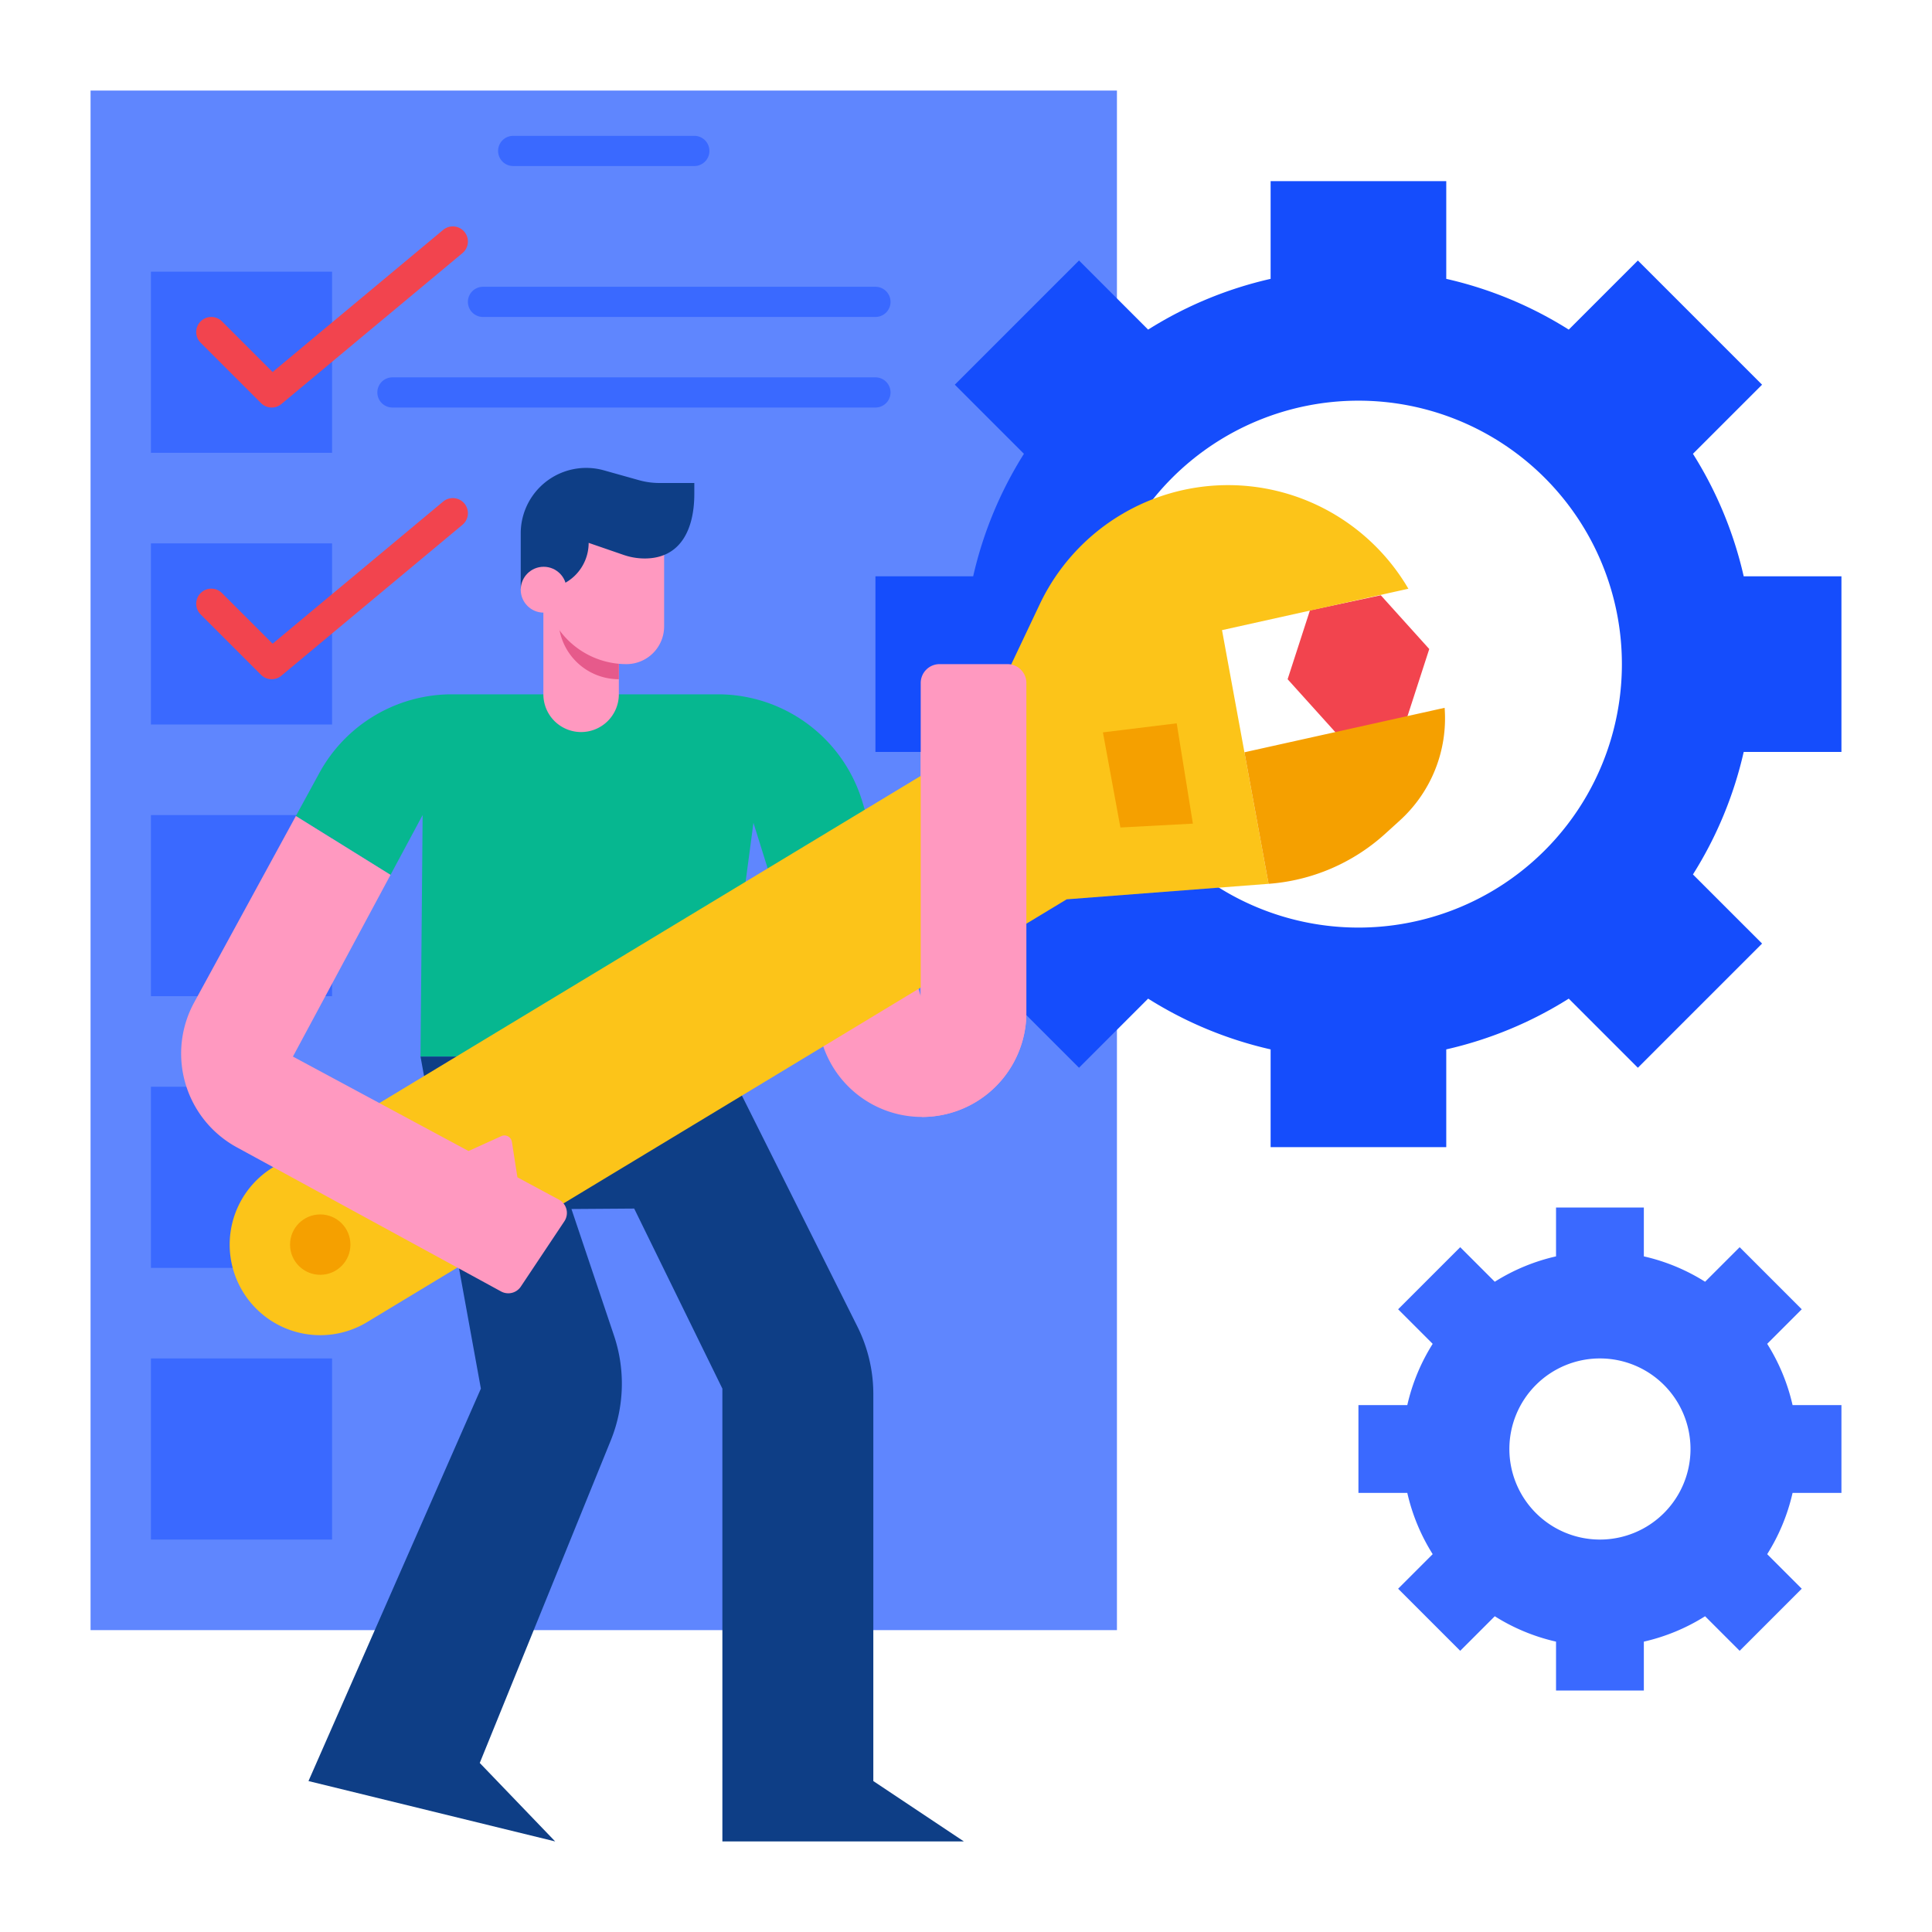
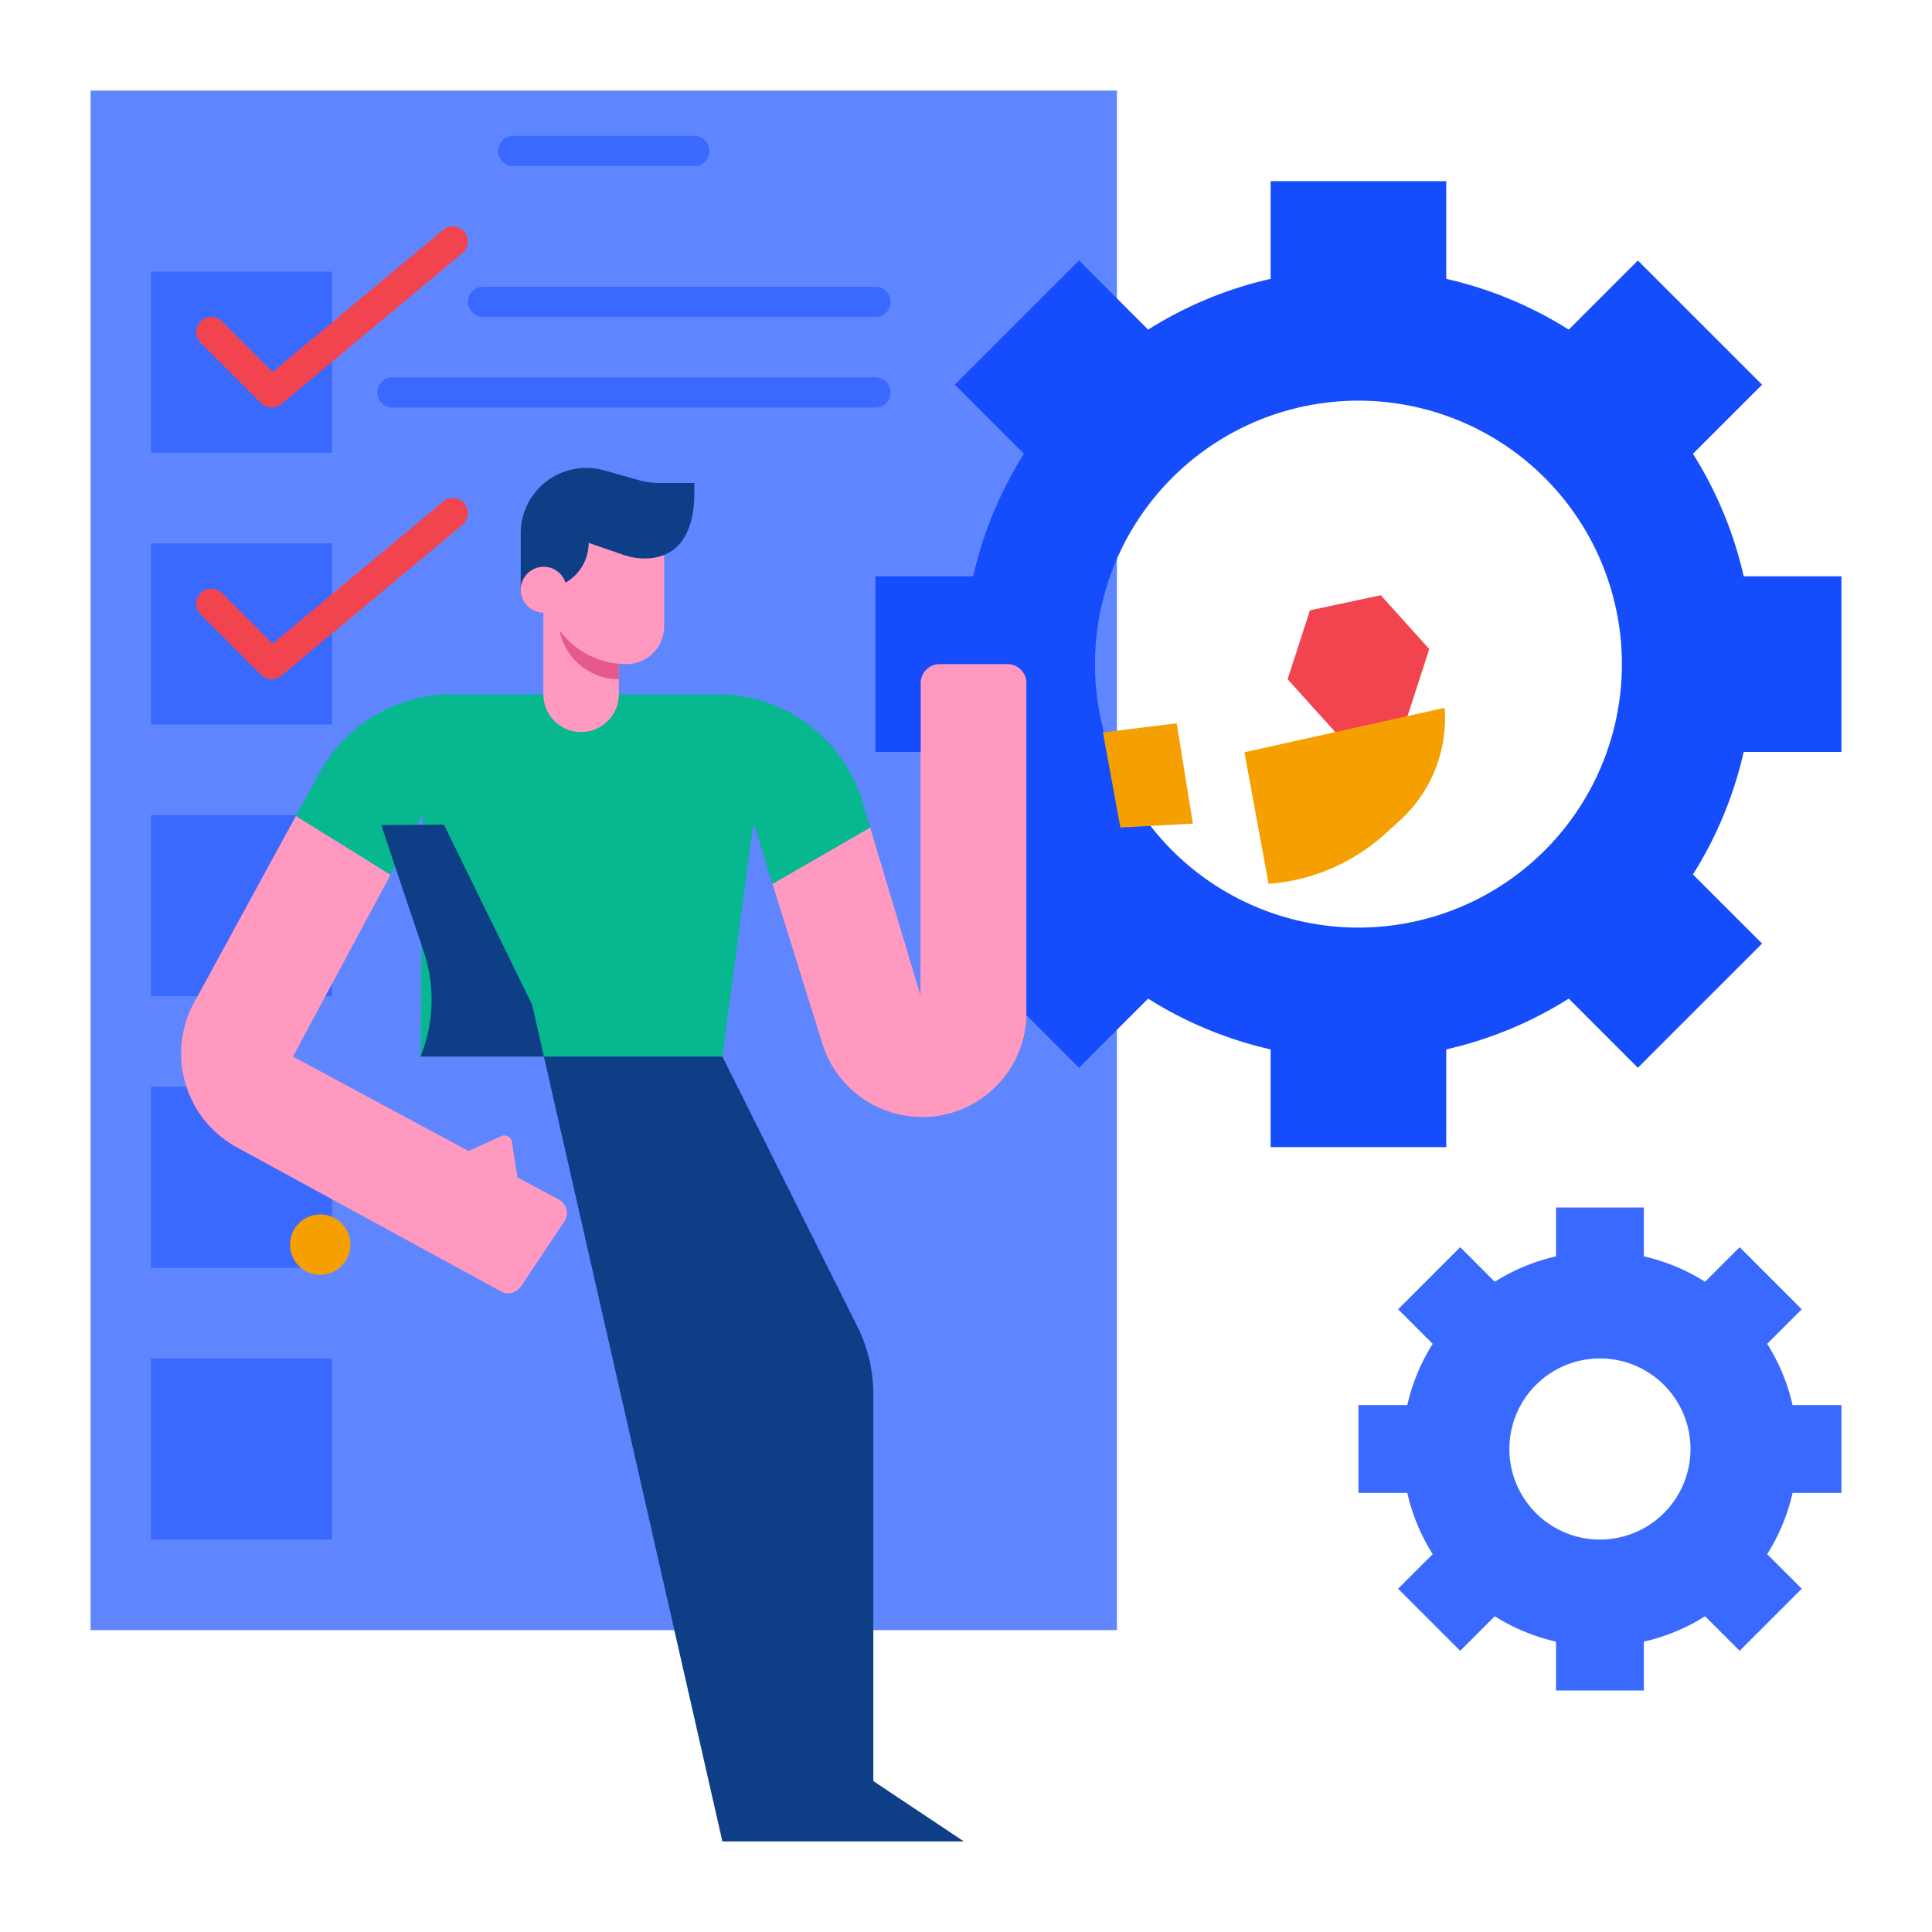
<svg xmlns="http://www.w3.org/2000/svg" height="512" viewBox="0 0 512 512" width="512">
  <g id="flat">
    <path d="m365.918 157.745-18.769 4.002-5.917 18.256 12.85 14.252 18.769-4.002 5.917-18.256z" fill="#f2444e" />
    <path d="m24 24h272v408h-272z" fill="#5f86fe" />
    <path d="m40 216h48v48h-48z" fill="#3a69ff" />
    <path d="m272 181v87.34a27.657 27.657 0 0 1 -54.06 8.24l-13.22-42.36 25.87-14.92 13.41 44.7v-83a5 5 0 0 1 5-5h18a5 5 0 0 1 5 5z" fill="#ff99c0" />
    <path d="m228.55 212.51 2.04 6.79-25.87 14.92-5.05-16.16-8.23 61.94h-80l.56-64-8.51 15.85-25.08-15.6 6.22-11.4a40.009 40.009 0 0 1 35.12-20.85h70.49a40 40 0 0 1 38.31 28.51z" fill="#06b790" />
    <g fill="#3a69ff">
      <path d="m40 72h48v48h-48z" />
      <path d="m40 144h48v48h-48z" />
      <path d="m40 288h48v48h-48z" />
      <path d="m40 360h48v48h-48z" />
    </g>
    <path d="m144 184v-28.134l20 15v13.134a10 10 0 0 1 -10 10 10 10 0 0 1 -10-10z" fill="#ff99c0" />
-     <path d="m191.439 488h64l-24-16v-102.557a40 40 0 0 0 -4.223-17.889l-35.777-71.554h-80l16 88-45.689 104 65.379 16-19.989-20.8 34.717-85.465a39.994 39.994 0 0 0 .857-27.8l-11.275-33.535 16.627-.117 23.373 47.717z" fill="#0e3e86" />
+     <path d="m191.439 488h64l-24-16v-102.557a40 40 0 0 0 -4.223-17.889l-35.777-71.554h-80a39.994 39.994 0 0 0 .857-27.8l-11.275-33.535 16.627-.117 23.373 47.717z" fill="#0e3e86" />
    <path d="m488 395.636v-23.272h-12.95a52.049 52.049 0 0 0 -6.726-16.232l9.159-9.159-16.456-16.456-9.159 9.159a52.049 52.049 0 0 0 -16.232-6.726v-12.95h-23.272v12.95a52.049 52.049 0 0 0 -16.232 6.726l-9.159-9.159-16.456 16.456 9.159 9.159a52.049 52.049 0 0 0 -6.726 16.232h-12.95v23.272h12.95a52.049 52.049 0 0 0 6.726 16.232l-9.159 9.159 16.456 16.456 9.159-9.159a52.049 52.049 0 0 0 16.232 6.726v12.95h23.272v-12.95a52.049 52.049 0 0 0 16.232-6.726l9.159 9.159 16.456-16.456-9.159-9.159a52.049 52.049 0 0 0 6.726-16.232zm-64 12.364a24 24 0 1 1 24-24 24 24 0 0 1 -24 24z" fill="#3a69ff" />
    <path d="m488 199.273v-46.546h-25.9a104.092 104.092 0 0 0 -13.452-32.463l18.318-18.317-32.913-32.913-18.317 18.318a104.092 104.092 0 0 0 -32.463-13.452v-25.9h-46.546v25.9a104.092 104.092 0 0 0 -32.463 13.452l-18.317-18.318-32.913 32.913 18.318 18.317a104.092 104.092 0 0 0 -13.452 32.463h-25.9v46.546h25.9a104.092 104.092 0 0 0 13.452 32.463l-18.318 18.317 32.913 32.913 18.317-18.318a104.092 104.092 0 0 0 32.463 13.452v25.9h46.546v-25.9a104.092 104.092 0 0 0 32.463-13.452l18.317 18.318 32.913-32.913-18.318-18.317a104.092 104.092 0 0 0 13.452-32.463zm-128 46.545a69.818 69.818 0 1 1 69.818-69.818 69.817 69.817 0 0 1 -69.818 69.818z" fill="#154dfc" />
-     <path d="m64.286 342.183a24 24 0 0 0 32.927 8.235l185.467-112.086 53.508-4.111-12.341-67.228 49.392-10.972-.323-.538a55.5 55.5 0 0 0 -21.471-20.418 55.237 55.237 0 0 0 -54.414 1.369 55.234 55.234 0 0 0 -21.5 23.717l-17.54 37.019-185.47 112.086a24 24 0 0 0 -8.235 32.927z" fill="#fcc419" />
    <path d="m336.188 234.221a51.591 51.591 0 0 0 30.891-13.255l3.887-3.528a36.547 36.547 0 0 0 11.874-29.86l-53.051 11.784z" fill="#f5a000" />
    <path d="m292.288 194.087 4.629 25.21 19.208-1.027-4.286-26.583z" fill="#f5a000" />
    <circle cx="84.867" cy="329.837" fill="#f5a000" r="8" />
    <path d="m72 108a3.993 3.993 0 0 1 -2.829-1.171l-16-16a4 4 0 1 1 5.656-5.658l13.418 13.417 45.194-37.661a4 4 0 1 1 5.122 6.146l-48 40a3.993 3.993 0 0 1 -2.561.927z" fill="#f2444e" />
    <path d="m72 180a3.993 3.993 0 0 1 -2.829-1.171l-16-16a4 4 0 0 1 5.656-5.658l13.417 13.417 45.194-37.661a4 4 0 1 1 5.122 6.146l-48 40a3.993 3.993 0 0 1 -2.56.927z" fill="#f2444e" />
    <path d="m232 84h-104a4 4 0 0 1 0-8h104a4 4 0 0 1 0 8z" fill="#3a69ff" />
    <path d="m232 108h-128a4 4 0 0 1 0-8h128a4 4 0 0 1 0 8z" fill="#3a69ff" />
    <path d="m184 44h-48a4 4 0 0 1 0-8h48a4 4 0 0 1 0 8z" fill="#3a69ff" />
    <path d="m148.13 317.92a4 4 0 0 1 1.43 5.74l-11.53 17.29a3.994 3.994 0 0 1 -5.24 1.3l-70.05-38.21a28.3 28.3 0 0 1 -11.29-38.37l26.96-49.42 25.08 15.6-25.86 48.15 46.54 25.03 8.68-3.94a2 2 0 0 1 2.81 1.51l1.46 9.4z" fill="#ff99c0" />
    <path d="m244 264v-83a5 5 0 0 1 5-5h18a5 5 0 0 1 5 5v87.34a27.655 27.655 0 0 1 -27.66 27.66z" fill="#ff99c0" />
    <path d="m148 156h16a0 0 0 0 1 0 0v24a0 0 0 0 1 0 0 16 16 0 0 1 -16-16v-8a0 0 0 0 1 0 0z" fill="#e65a8b" />
    <path d="m144 136h32v30a10 10 0 0 1 -10 10 22 22 0 0 1 -22-22z" fill="#ff99c0" />
    <path d="m174.769 128h9.231v2.868c0 9.462-3.67 17.132-13.132 17.132a17.147 17.147 0 0 1 -5.58-.934l-9.288-3.2a12.133 12.133 0 0 1 -12.134 12.134h-5.866v-14.648a17.35 17.35 0 0 1 17.347-17.352 17.36 17.36 0 0 1 4.683.644l9.3 2.608a20.134 20.134 0 0 0 5.439.748z" fill="#0e3e86" />
    <circle cx="144.077" cy="156.277" fill="#ff99c0" r="6.077" />
  </g>
</svg>